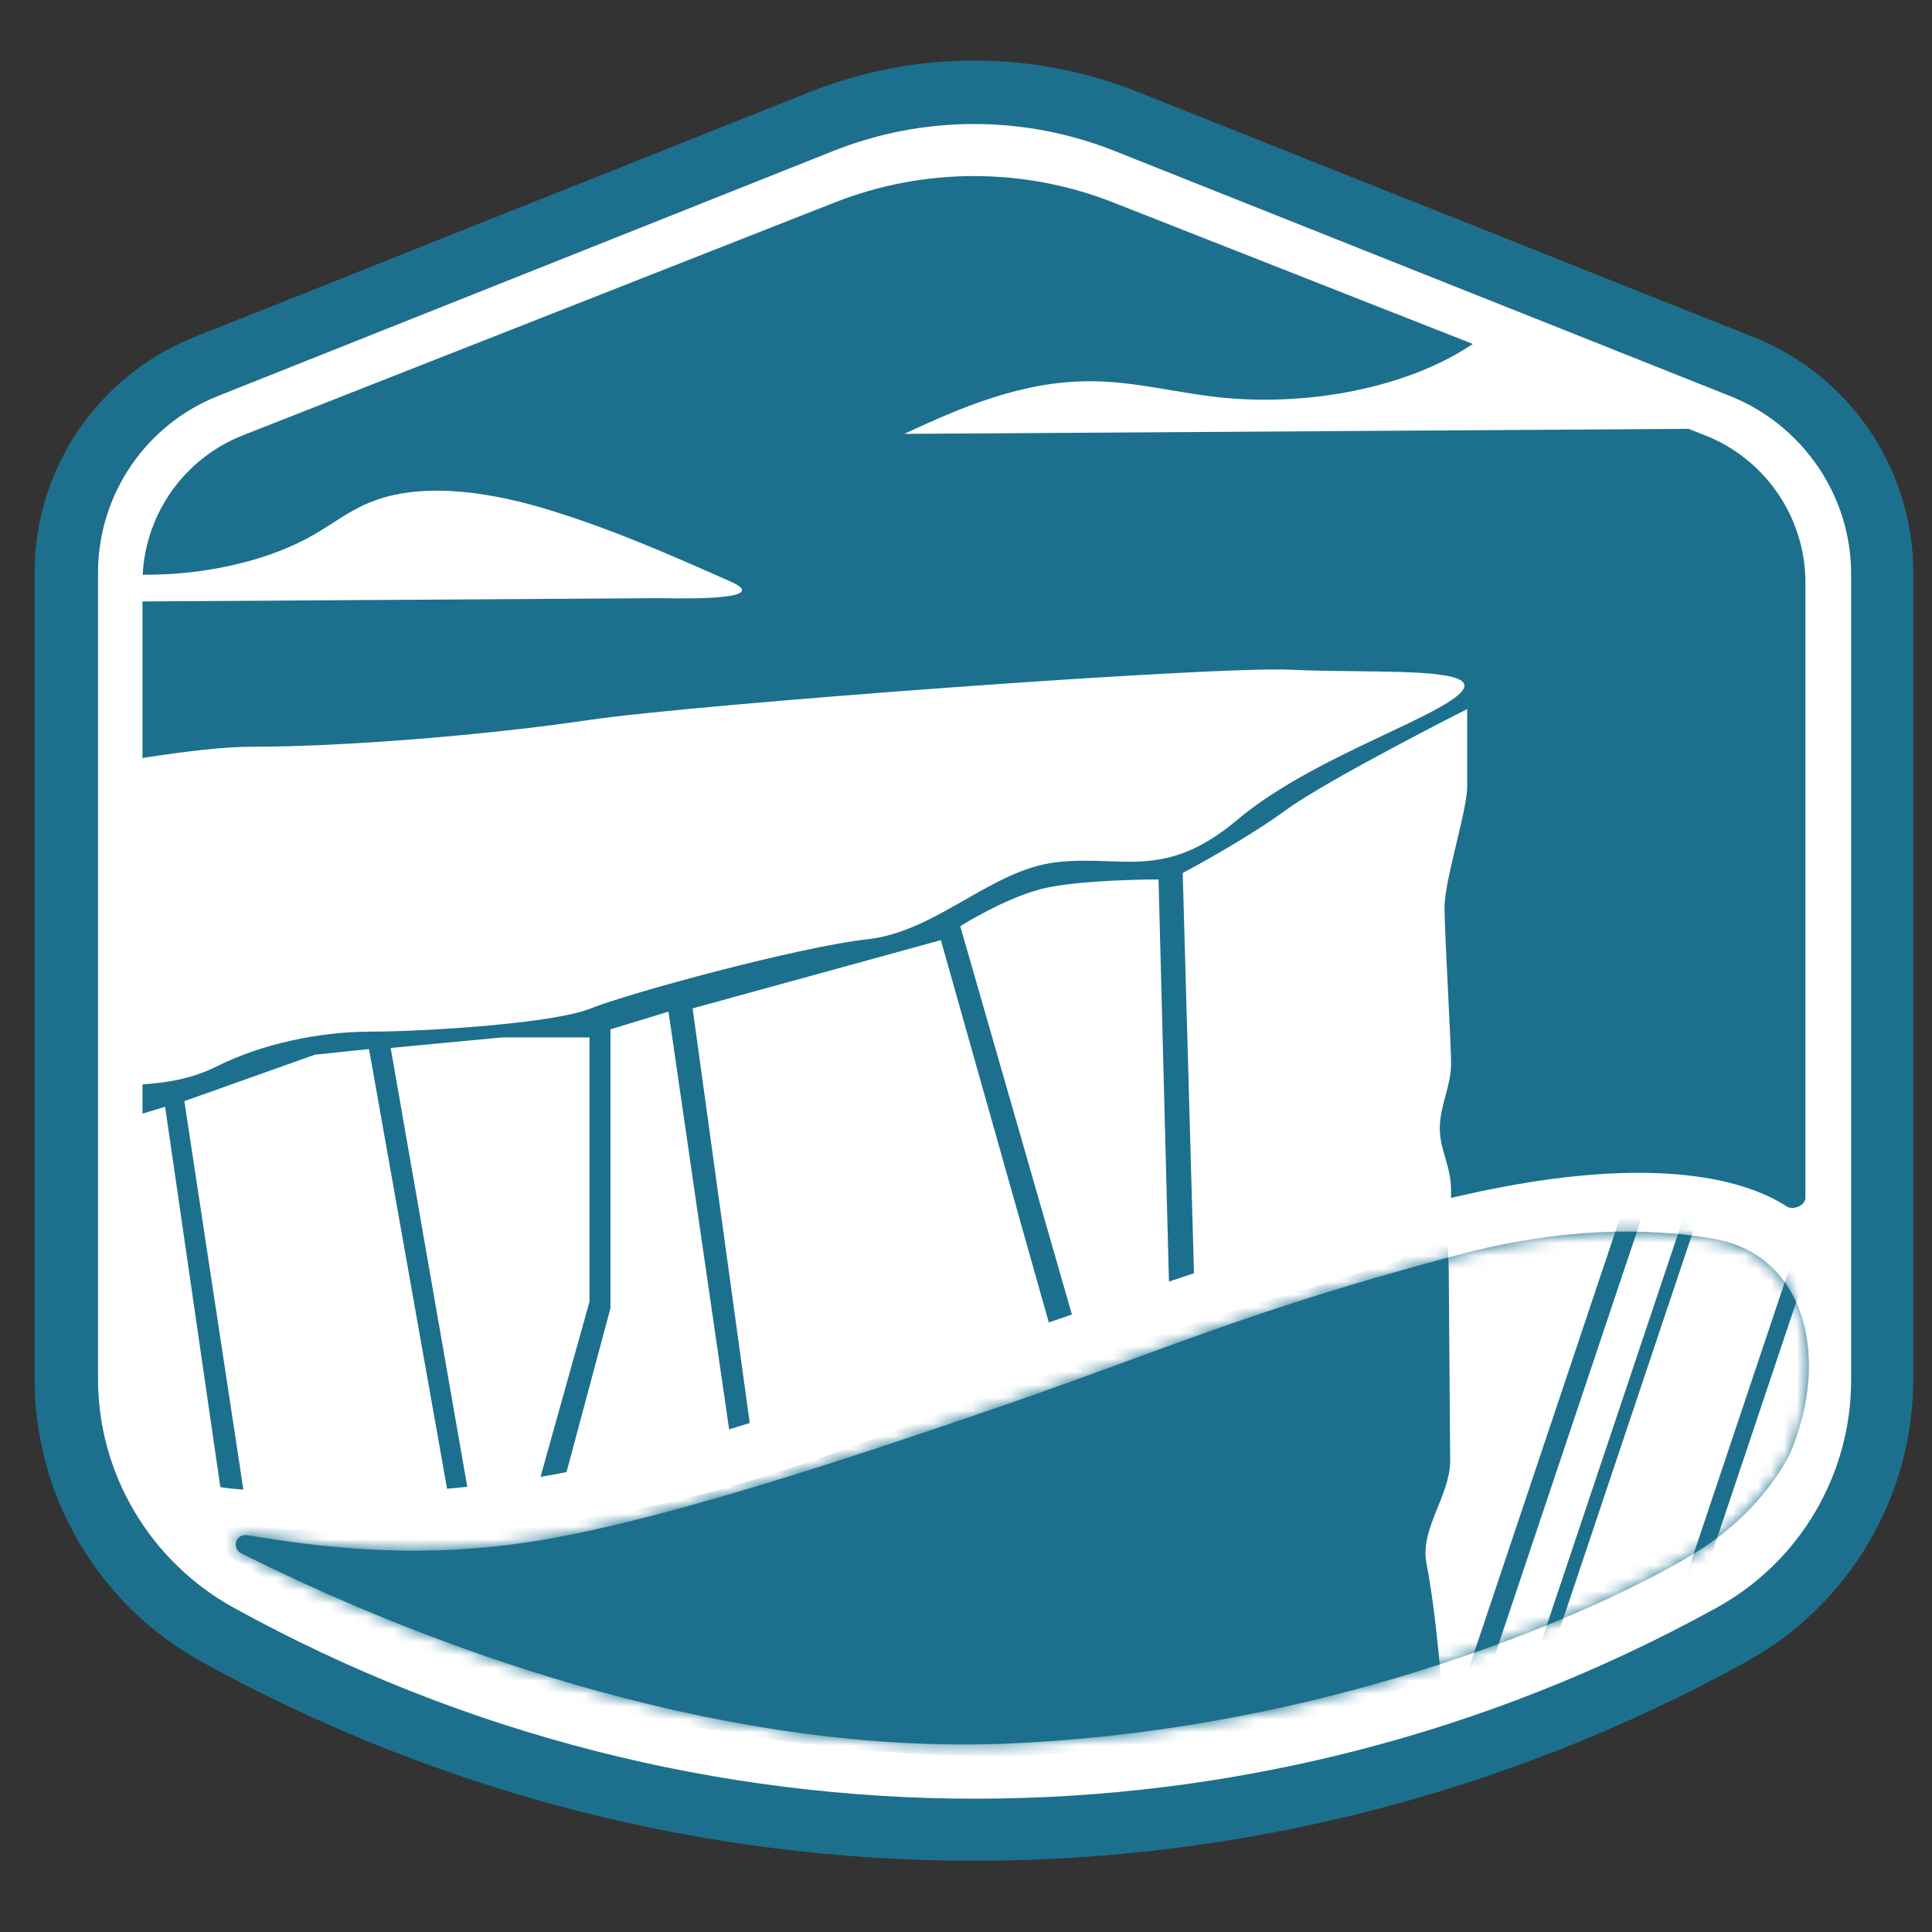
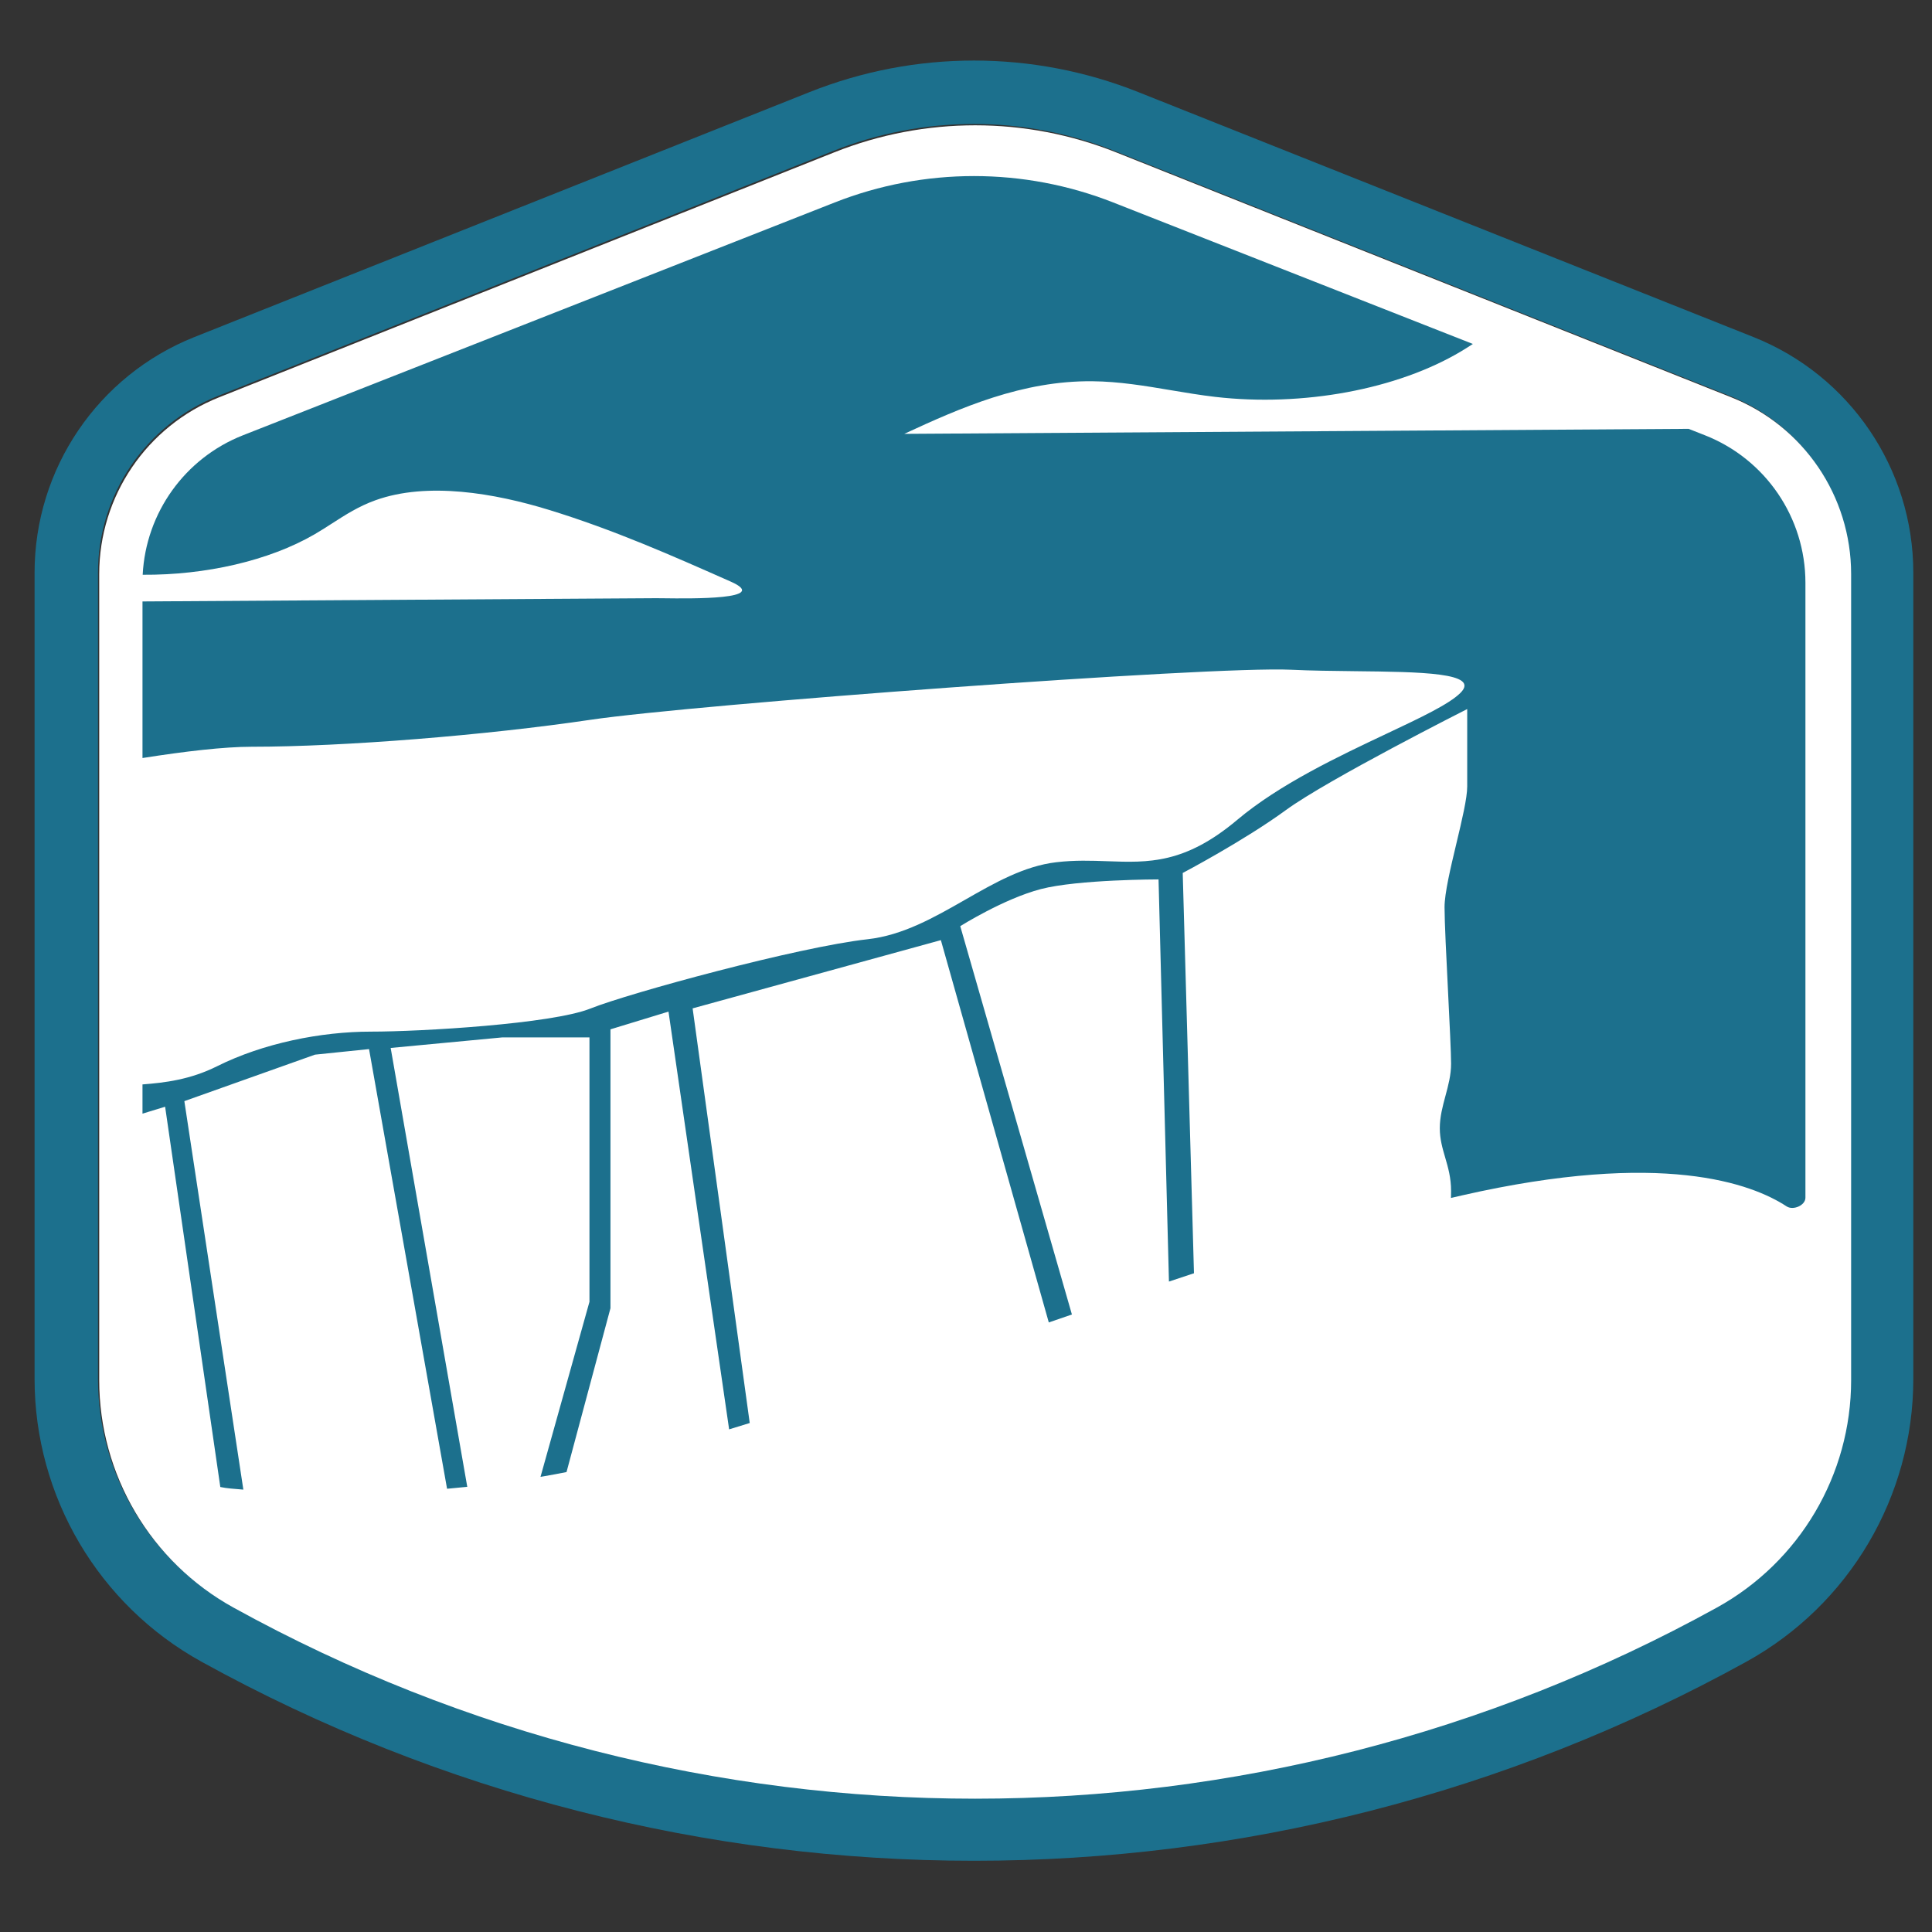
<svg xmlns="http://www.w3.org/2000/svg" width="150" height="150" viewBox="0 0 150 150" fill="none">
  <rect x="0" y="0" width="150" height="150" fill="#333333" stroke="none" />
  <path fill-rule="evenodd" clip-rule="evenodd" d="M148.549 44.467V107.052C148.549 116.188 143.583 124.602 135.585 129.017C98.26 149.621 52.972 149.621 15.648 129.017C7.65 124.602 2.684 116.188 2.684 107.052V44.467C2.684 36.402 7.6 29.152 15.092 26.169L62.866 7.146C71.053 3.886 80.179 3.886 88.367 7.146L136.14 26.169C143.632 29.152 148.549 36.402 148.549 44.467ZM16.914 30.744C11.295 32.981 7.607 38.418 7.607 44.467V107.052C7.607 114.395 11.599 121.158 18.027 124.707C53.87 144.493 97.362 144.493 133.205 124.707C139.634 121.158 143.625 114.395 143.625 107.052V44.467C143.625 38.418 139.938 32.981 134.318 30.744L86.545 11.721C79.527 8.926 71.705 8.926 64.687 11.721L16.914 30.744Z" fill="#1C708D" />
  <path d="M7.703 44.57C7.703 38.522 11.39 33.085 17.01 30.847L64.783 11.824C71.801 9.03 79.623 9.03 86.641 11.824L134.414 30.847C140.033 33.085 143.721 38.522 143.721 44.57V107.156C143.721 114.499 139.729 121.261 133.301 124.81C97.458 144.597 53.966 144.597 18.123 124.81C11.694 121.261 7.703 114.499 7.703 107.156V44.57Z" fill="white" />
-   <path fill-rule="evenodd" clip-rule="evenodd" d="M139.625 107.053V44.468C139.625 40.058 136.936 36.093 132.839 34.461L85.066 15.439C78.998 13.023 72.236 13.023 66.168 15.439L18.395 34.461C14.297 36.093 11.609 40.058 11.609 44.468V107.053C11.609 112.94 14.808 118.361 19.962 121.205C54.601 140.328 96.633 140.328 131.272 121.205C136.426 118.361 139.625 112.94 139.625 107.053ZM16.915 30.745C11.296 32.982 7.608 38.419 7.608 44.468V107.053C7.608 114.396 11.6 121.159 18.028 124.708C53.871 144.494 97.363 144.494 133.206 124.708C139.634 121.159 143.626 114.396 143.626 107.053V44.468C143.626 38.419 139.938 32.982 134.319 30.745L86.546 11.722C79.528 8.927 71.706 8.927 64.688 11.722L16.915 30.745Z" fill="white" />
-   <path d="M113.217 97.422C121.2 95.303 127.95 95.284 133.036 96.174C139.77 97.352 141.713 104.398 139.678 110.925C139.393 111.84 139.078 112.75 138.594 113.578C137.708 115.095 135.844 117.704 132.528 119.97C127.492 123.41 105.835 134.246 78.054 135.375C57.136 136.225 34.921 128.716 18.705 120.585C17.945 120.142 18.336 119.047 19.204 119.191C24.627 120.093 32.568 121.197 42.24 119.538C51.384 117.969 64.513 113.743 78.054 109.068C90.444 104.79 97.109 101.699 113.217 97.422Z" fill="#1C708D" />
  <mask id="mask0_45_6317" style="mask-type:alpha" maskUnits="userSpaceOnUse" x="18" y="95" width="123" height="41">
-     <path d="M113.217 97.422C121.2 95.303 127.95 95.284 133.036 96.174C139.77 97.352 141.713 104.398 139.678 110.925C139.393 111.84 139.078 112.75 138.594 113.578C137.708 115.095 135.844 117.704 132.528 119.97C127.492 123.41 105.835 134.246 78.054 135.375C57.136 136.225 34.921 128.716 18.705 120.585C17.945 120.142 18.336 119.047 19.204 119.191C24.627 120.093 32.568 121.197 42.24 119.538C51.384 117.969 64.513 113.743 78.054 109.068C90.444 104.79 97.109 101.699 113.217 97.422Z" fill="#B22400" />
-   </mask>
+     </mask>
  <g mask="url(#mask0_45_6317)">
-     <path d="M141.097 91.103H108.821V136.349H141.097V91.103Z" fill="#1C708D" />
    <path fill-rule="evenodd" clip-rule="evenodd" d="M113.749 135.415L128.205 92.305L131.122 93.283L116.667 136.393L113.749 135.415Z" fill="white" />
-     <path fill-rule="evenodd" clip-rule="evenodd" d="M99.914 132.952L114.37 89.842L126.041 93.755L111.585 136.865L99.914 132.952Z" fill="white" />
+     <path fill-rule="evenodd" clip-rule="evenodd" d="M99.914 132.952L126.041 93.755L111.585 136.865L99.914 132.952Z" fill="white" />
    <path fill-rule="evenodd" clip-rule="evenodd" d="M118.103 135.415L132.558 92.305L140.144 94.849L125.688 137.959L118.103 135.415Z" fill="white" />
    <path fill-rule="evenodd" clip-rule="evenodd" d="M127.95 135.416L142.406 92.306L147.95 94.164L133.494 137.275L127.95 135.416Z" fill="white" />
    <path d="M99.794 100.559C93.736 102.298 87.966 104.316 81.855 106.464C71.412 110.126 60.621 115.146 48.162 117.429C45.386 117.936 42.831 118.31 40.35 118.566C36.868 118.929 33.525 119.05 30.415 118.938C25.18 118.742 18.891 119.121 12.78 117.022C13.957 118.001 15.3 119.015 16.939 120.227C27.651 127.64 46.504 133.703 64.155 135.595C67.425 135.943 70.741 136.177 74.073 136.295C82.304 136.585 90.203 135.365 98.177 134.282C102.165 133.747 106.495 131.66 110.257 130.794C110.806 130.667 111.341 130.535 111.882 130.402C111.621 127.333 111.24 123.884 110.749 121.365C110.238 118.759 112.488 116.234 112.591 113.574L112.48 98.52C112.466 98.465 112.436 97.044 112.401 96.765C110.229 97.387 108.101 98.037 105.989 98.691C103.959 99.321 101.86 99.963 99.794 100.559ZM89.047 121.748C89.044 121.748 89.044 121.748 89.047 121.748V121.748Z" fill="#1C708D" />
  </g>
  <path d="M11.078 44.624C11.321 39.819 14.352 35.569 18.865 33.794L64.802 15.721C71.753 12.986 79.482 12.986 86.433 15.721L114.353 26.705C114.057 26.897 113.758 27.087 113.451 27.271C108.497 30.233 101.145 31.598 94.358 30.815C93.198 30.68 92.053 30.488 90.91 30.296C88.898 29.957 86.892 29.62 84.819 29.6C79.364 29.545 74.564 31.664 70.205 33.685C80.912 33.618 91.621 33.549 102.33 33.48L102.701 33.477C112.169 33.416 121.637 33.355 131.104 33.295L132.37 33.794C137.078 35.646 140.173 40.189 140.173 45.248V92.99C140.173 93.59 139.219 93.995 138.717 93.666C136.026 91.9 129.066 89.27 113.525 92.807C113.236 92.873 112.946 92.941 112.654 93.009C112.659 92.808 112.662 92.628 112.662 92.473C112.662 91.439 112.428 90.638 112.202 89.864C111.991 89.14 111.786 88.439 111.786 87.592C111.786 86.716 112.005 85.902 112.224 85.089C112.443 84.275 112.662 83.462 112.662 82.586C112.662 81.752 112.547 79.444 112.427 77.023C112.293 74.356 112.154 71.553 112.154 70.437C112.154 69.34 112.622 67.38 113.075 65.481C113.501 63.697 113.914 61.968 113.914 61.059V55.051C113.914 55.051 103.09 60.517 99.836 62.895C96.582 65.274 91.826 67.777 91.826 67.777L92.7 98.856C92.054 99.068 91.406 99.283 90.757 99.5L89.949 68.277C89.949 68.277 83.691 68.277 80.812 69.028C77.933 69.779 74.554 71.907 74.554 71.907L83.223 102.057C82.625 102.262 82.027 102.468 81.428 102.674L73.049 72.992L53.775 78.29L58.209 110.482C57.671 110.649 57.138 110.814 56.609 110.975L51.902 78.541L47.396 79.917V101.57L43.985 114.29C43.389 114.409 42.807 114.518 42.241 114.615C42.149 114.631 42.057 114.647 41.965 114.662L45.766 101.069V80.543L39.007 80.543L30.332 81.362L36.279 115.436C35.751 115.491 35.228 115.542 34.71 115.587L28.652 81.451L24.456 81.883L14.313 85.492L18.894 115.654C18.559 115.627 18.233 115.599 17.917 115.57C17.64 115.545 17.369 115.505 17.105 115.451L12.82 85.926L11.063 86.463V84.194C12.772 84.063 14.76 83.83 16.849 82.785C20.436 80.992 24.919 80.095 28.805 80.095C32.69 80.095 42.853 79.498 45.842 78.302C48.831 77.106 61.982 73.52 67.362 72.922C70.1 72.618 72.529 71.229 74.923 69.861C77.234 68.54 79.513 67.237 82.008 66.944C83.449 66.774 84.745 66.821 85.993 66.866C89.146 66.98 91.987 67.082 96.056 63.656C99.348 60.883 103.946 58.714 107.638 56.972C110.314 55.709 112.513 54.672 113.392 53.792C114.966 52.218 110.283 52.167 105.194 52.111C103.517 52.092 101.796 52.073 100.241 51.999C93.964 51.7 53.912 54.689 45.842 55.885C37.772 57.08 26.712 57.977 19.539 57.977C17.402 57.977 14.344 58.336 11.063 58.853V46.696C17.597 46.655 24.128 46.614 30.66 46.572C37.414 46.529 44.169 46.486 50.929 46.444C51.048 46.444 51.246 46.446 51.503 46.449H51.505C53.664 46.477 59.891 46.557 56.739 45.158C52.201 43.147 47.64 41.126 42.607 39.583C38.421 38.297 33.196 37.386 29.157 38.837C27.858 39.302 26.823 39.968 25.785 40.636C25.335 40.926 24.884 41.217 24.41 41.491C20.89 43.529 15.977 44.658 11.078 44.624Z" fill="#1C708D" />
</svg>